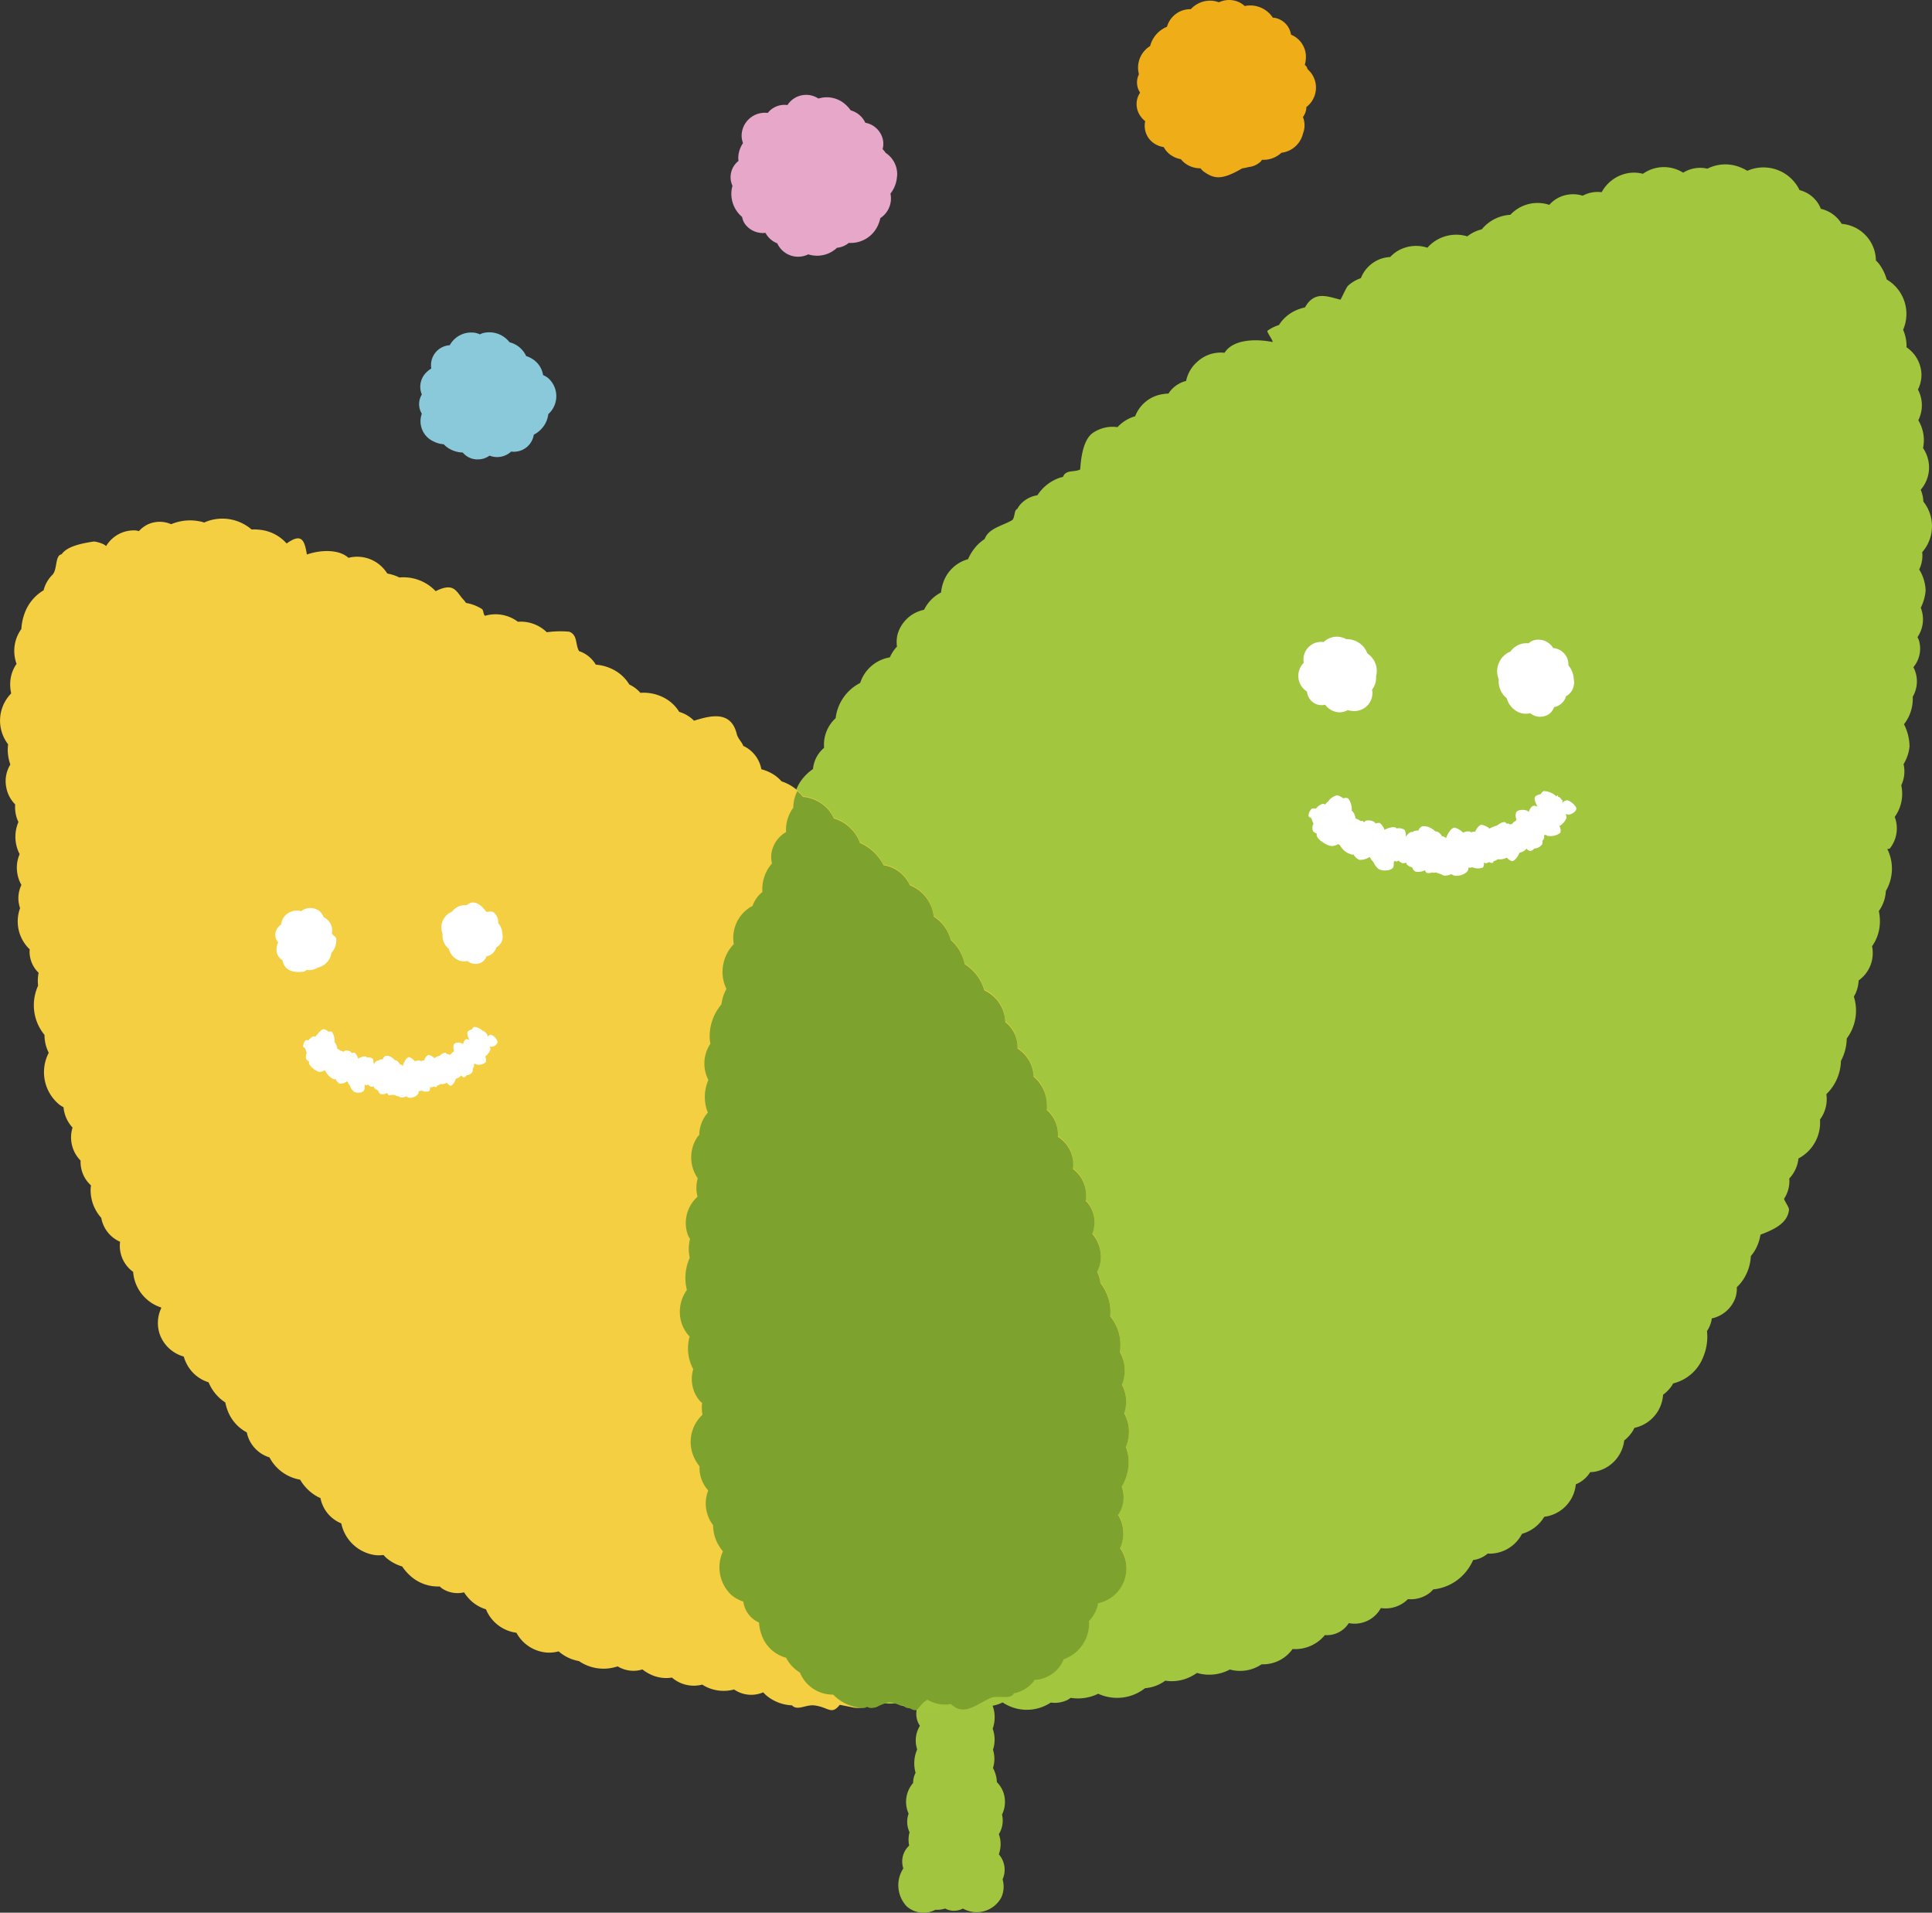
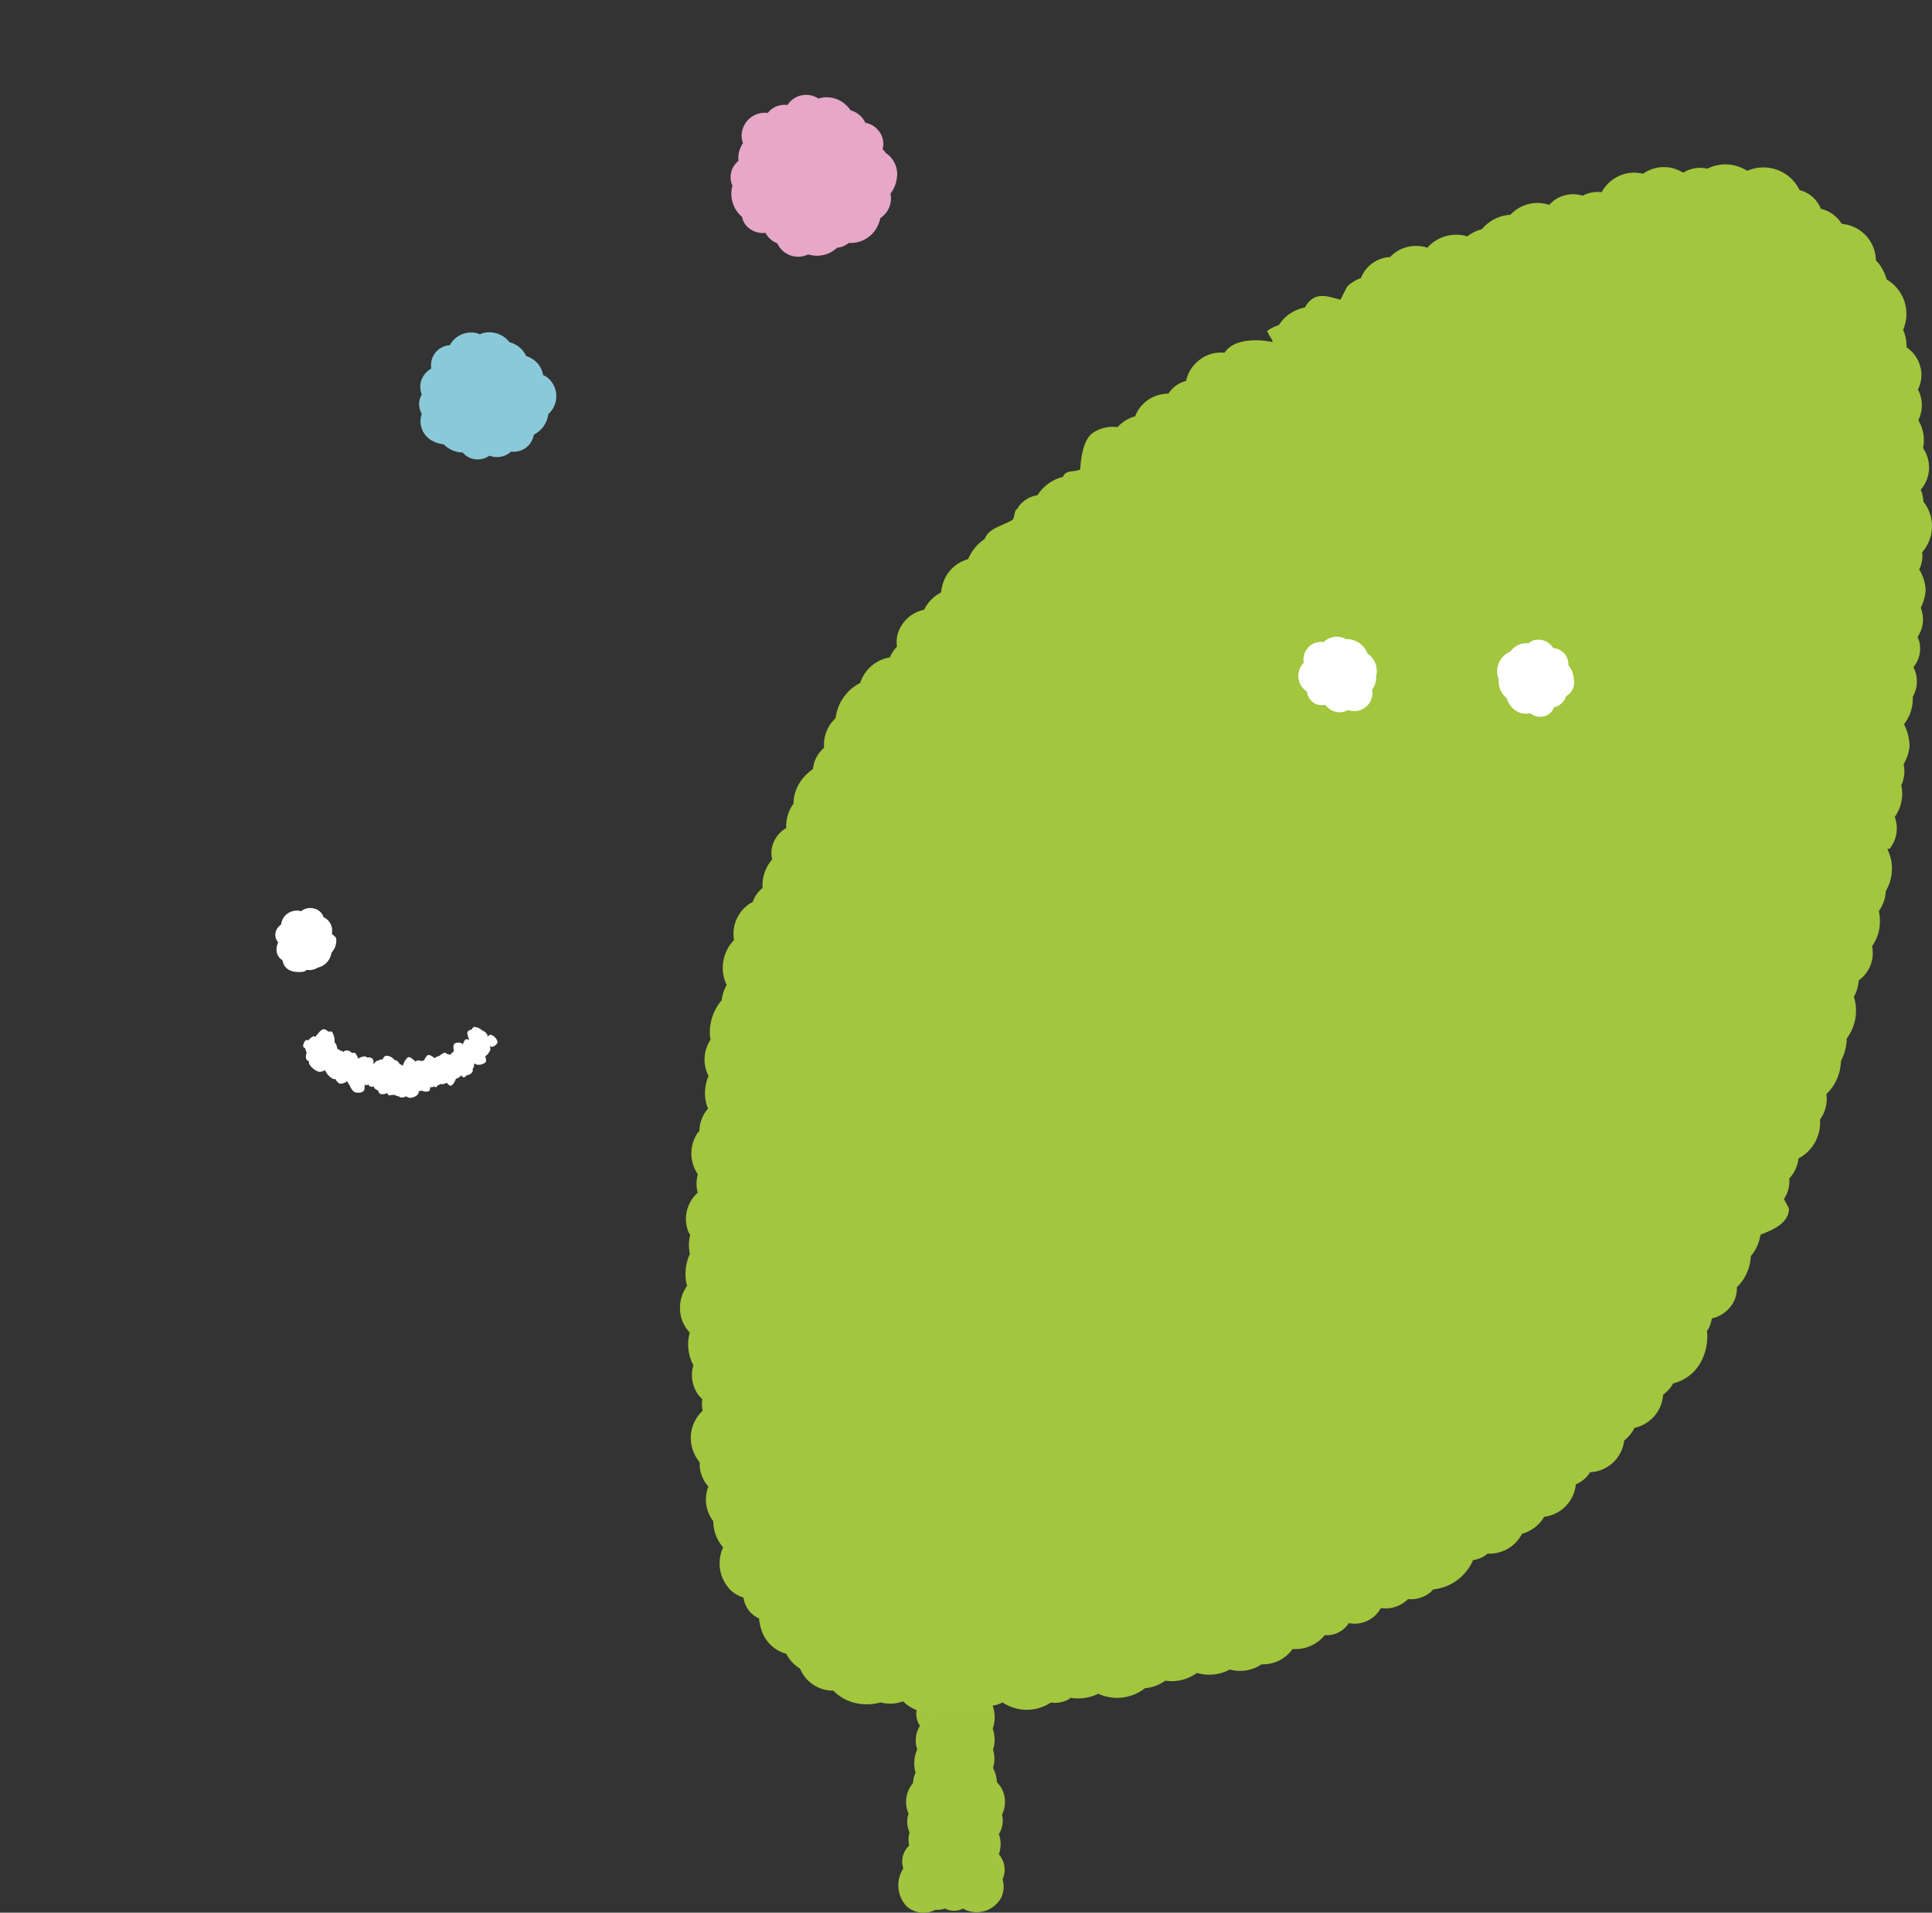
<svg xmlns="http://www.w3.org/2000/svg" id="グループ_18292" data-name="グループ 18292" width="168.354" height="166.643" viewBox="0 0 168.354 166.643">
  <rect x="0" y="0" width="168.354" height="166.643" fill="#333333" stroke="none" />
  <defs>
    <clipPath id="clip-path">
      <rect id="長方形_26471" data-name="長方形 26471" width="168.354" height="166.643" fill="none" />
    </clipPath>
  </defs>
  <g id="グループ_18291" data-name="グループ 18291" clip-path="url(#clip-path)">
    <path id="パス_37596" data-name="パス 37596" d="M40.41,27.113a1.9,1.9,0,0,0-.4-.229,2.036,2.036,0,0,0-.922-1.4,2.161,2.161,0,0,0-.554-.259,2.169,2.169,0,0,0-1.446-1.2,2.234,2.234,0,0,0-2.325-.8,1.928,1.928,0,0,0-.26.109,1.9,1.9,0,0,0-.368-.126,2.13,2.13,0,0,0-2.26,1.073,1.734,1.734,0,0,0-1.632,1.744,1.994,1.994,0,0,0,.023.286,2.019,2.019,0,0,0-.379.288,1.752,1.752,0,0,0-.445,1.976,1.593,1.593,0,0,0,0,1.672,1.93,1.93,0,0,0,1.025,2.417,2.339,2.339,0,0,0,.885.246,2.4,2.4,0,0,0,.209.2,2.439,2.439,0,0,0,1.447.518,1.648,1.648,0,0,0,1.322.6A1.722,1.722,0,0,0,35.34,33.9a1.8,1.8,0,0,0,1.886-.355A1.756,1.756,0,0,0,39.2,32.075a2.381,2.381,0,0,0,.563-.4,2.3,2.3,0,0,0,.7-1.391c.025-.026.054-.048.078-.075a2.1,2.1,0,0,0-.133-3.1" transform="translate(7.316 5.797)" fill="#8ac9d9" />
    <path id="パス_37597" data-name="パス 37597" d="M65.422,13.686a2.22,2.22,0,0,0-1-2.025,1.687,1.687,0,0,0-.265-.323A1.749,1.749,0,0,0,64,10.019a1.9,1.9,0,0,0-1.349-.98,2.112,2.112,0,0,0-.13-.239,1.992,1.992,0,0,0-1.142-.842,2.756,2.756,0,0,0-.4-.458,2.433,2.433,0,0,0-2.413-.57,1.939,1.939,0,0,0-2.7.566,1.861,1.861,0,0,0-1.717.687,2.024,2.024,0,0,0-2.27,1.827,1.884,1.884,0,0,0,.114.8,2.423,2.423,0,0,0-.393,1.023,2.149,2.149,0,0,0,0,.53,1.8,1.8,0,0,0-.523,2.171,2.5,2.5,0,0,0-.1.634,2.634,2.634,0,0,0,.937,2.075,1.609,1.609,0,0,0,.249.614,1.942,1.942,0,0,0,1.789.774,1.975,1.975,0,0,0,1.028.914,1.993,1.993,0,0,0,1.389,1.12,2.02,2.02,0,0,0,1.316-.163c.029.008.055.021.084.028a2.528,2.528,0,0,0,2.418-.6,1.862,1.862,0,0,0,1.024-.425,2.6,2.6,0,0,0,2.606-1.686,2.514,2.514,0,0,0,.141-.473,2.045,2.045,0,0,0,.884-2.135,2.714,2.714,0,0,0,.573-1.526" transform="translate(12.752 1.657)" fill="#e7a7c9" />
    <path id="パス_37598" data-name="パス 37598" d="M71.634,131.933a2.45,2.45,0,0,0,.251-1.184,2.374,2.374,0,0,0-.7-1.632,2.893,2.893,0,0,0-.055-.456,2.979,2.979,0,0,0-.285-.779,3,3,0,0,0,.1-.453,2.63,2.63,0,0,0-.1-1.14,2.79,2.79,0,0,0,.093-1.391,3.292,3.292,0,0,0-.118-.443,2.958,2.958,0,0,0-.209-2.441c-.038-.07-.085-.129-.128-.193a2.363,2.363,0,0,0-.245-1.125,2.122,2.122,0,0,0-.118-2.632,2.026,2.026,0,0,0,.053-1.092,2.564,2.564,0,0,0,.111-1.554,2.292,2.292,0,0,0,.313-.7,2.221,2.221,0,0,0-.566-2.16,1.823,1.823,0,0,0-.12-1.065c-.026-.058-.063-.1-.093-.155a2,2,0,0,0,.059-1.507,2.456,2.456,0,0,0-.02-2.621,2.412,2.412,0,0,0-.767-.774,1.939,1.939,0,0,0-.049-.218,1.732,1.732,0,0,0-1.364-1.212,1.958,1.958,0,0,0-1.437-.6,2.483,2.483,0,0,0-2.12,2.749,2.806,2.806,0,0,0,.294,1.167,2.855,2.855,0,0,0,.033,1.17,3.168,3.168,0,0,0-.256,1.047,2.77,2.77,0,0,0,.181,1.18,2.173,2.173,0,0,0,.176,1.957,2.267,2.267,0,0,0,0,1.4,2.32,2.32,0,0,0-.149.411,2.223,2.223,0,0,0,.163,1.568,2.586,2.586,0,0,0-.219,1.611,3.182,3.182,0,0,0-.086,1.611,3.061,3.061,0,0,0,.1.33,2.141,2.141,0,0,0-.161.959,2.19,2.19,0,0,0,.181.742,1.845,1.845,0,0,0,.1,1.9,2.425,2.425,0,0,0-.236,2.053A3,3,0,0,0,64.1,128.3a1.856,1.856,0,0,0-.215.887,2.5,2.5,0,0,0-.393,2.67,2.136,2.136,0,0,0,.081,1.624,2.449,2.449,0,0,0-.031,1.163,1.867,1.867,0,0,0-.555.937,1.939,1.939,0,0,0,.044,1.048,2.686,2.686,0,0,0,.291,3.305,2.215,2.215,0,0,0,2.506.3,2.17,2.17,0,0,0,.845-.108,1.733,1.733,0,0,0,.575.184,1.705,1.705,0,0,0,.978-.181,2.436,2.436,0,0,0,3.339-.959,2.259,2.259,0,0,0,.115-1.586,2.035,2.035,0,0,0-.324-2.178,2.733,2.733,0,0,0,.134-1.219,2.6,2.6,0,0,0-.134-.541,2.251,2.251,0,0,0,.273-1.716" transform="translate(15.684 26.155)" fill="#a1c53e" />
    <path id="パス_37599" data-name="パス 37599" d="M155.374,46.737a2.728,2.728,0,0,0,.258-1.5,3.433,3.433,0,0,0,.1-4.406,2.887,2.887,0,0,0-.23-1.032,2.984,2.984,0,0,0,.712-1.648,3.02,3.02,0,0,0-.51-1.986,3.346,3.346,0,0,0-.383-2.371c-.009-.016-.021-.03-.031-.046a2.923,2.923,0,0,0-.03-2.681,2.83,2.83,0,0,0,.3-1.454,2.958,2.958,0,0,0-1.3-2.231c0-.048.01-.094.009-.143a3.642,3.642,0,0,0-.3-1.378,3.478,3.478,0,0,0-1.431-4.382,4.075,4.075,0,0,0-.685-1.382c-.081-.105-.173-.19-.26-.284,0-.034.006-.064,0-.1a3.241,3.241,0,0,0-2.977-3.079,2.866,2.866,0,0,0-1.821-1.313,2.609,2.609,0,0,0-.108-.254,2.7,2.7,0,0,0-1.742-1.373,3.493,3.493,0,0,0-4.552-1.684,4.443,4.443,0,0,0-.454-.235,3.465,3.465,0,0,0-3.026.049,2.806,2.806,0,0,0-2.112.35,3.148,3.148,0,0,0-3.489.086l-.013.011a3.109,3.109,0,0,0-1.2-.073,3.265,3.265,0,0,0-2.4,1.677,2.732,2.732,0,0,0-1.653.306,2.771,2.771,0,0,0-1.326-.085,2.7,2.7,0,0,0-1.584.882,3.232,3.232,0,0,0-3.393.867,3.47,3.47,0,0,0-2.489,1.263,3.344,3.344,0,0,0-1.188.554c-.025.018-.045.041-.07.06a3.354,3.354,0,0,0-3.355.85c-.045.044-.081.1-.125.14a3.161,3.161,0,0,0-2.645.311,3,3,0,0,0-.6.5,2.861,2.861,0,0,0-.987.223,2.922,2.922,0,0,0-1.568,1.619,3.181,3.181,0,0,0-1.105.645c-.178.158-.539,1.043-.68,1.23-1.1-.283-2.051-.678-2.841.3a3.11,3.11,0,0,0-.243.373,3.9,3.9,0,0,0-.958.336,3.389,3.389,0,0,0-1.313,1.2,3.317,3.317,0,0,0-1,.5c-.093.069.529.9.444.979-1.4-.286-3.421-.268-4.183.937a3.009,3.009,0,0,0-2.34.753,3.046,3.046,0,0,0-1.01,1.7,2.571,2.571,0,0,0-1.457.982c-.028.039-.044.079-.07.118a3.991,3.991,0,0,0-.544.056A3.041,3.041,0,0,0,87.048,33.4c-.026.007-.053.009-.079.018a3.316,3.316,0,0,0-1.458.925,3.057,3.057,0,0,0-2.151.505c-.847.584-1.04,2.217-1.1,3.183-.54.271-1.219-.01-1.494.625l-.008.025a3.349,3.349,0,0,0-.336.09,3.792,3.792,0,0,0-1.892,1.506,2.5,2.5,0,0,0-1.564.894,2.591,2.591,0,0,0-.19.3c-.3.088-.189.833-.475.993-.914.513-2.025.7-2.365,1.626a3.856,3.856,0,0,0-.637.526,4.215,4.215,0,0,0-.813,1.233,3.174,3.174,0,0,0-2.21,2.186,3.491,3.491,0,0,0-.14.712,3.335,3.335,0,0,0-1.481,1.509,3.027,3.027,0,0,0-2.306,2.127,2.722,2.722,0,0,0-.054,1.078,3.183,3.183,0,0,0-.623.942,3.274,3.274,0,0,0-2.584,2.226,3.976,3.976,0,0,0-2.14,3.072,3.126,3.126,0,0,0-1.005,2.579,2.924,2.924,0,0,0-.331.328,2.748,2.748,0,0,0-.637,1.523,4.208,4.208,0,0,0-.944.888,3.536,3.536,0,0,0-.755,2.133,3.213,3.213,0,0,0-.628,2.118,2.593,2.593,0,0,0-1.271,1.817,2.427,2.427,0,0,0,.04.924,3.4,3.4,0,0,0-.834,2.483,2.692,2.692,0,0,0-.859,1.222c-.053.029-.106.046-.158.079a3.145,3.145,0,0,0-1.473,3.239,3.425,3.425,0,0,0-.875,1.579,3.38,3.38,0,0,0,.235,2.322,4.15,4.15,0,0,0-.273.619,3.92,3.92,0,0,0-.169.733,4.294,4.294,0,0,0-1.019,3.025,4,4,0,0,0,.058.41c-.021.033-.048.058-.066.09a3.124,3.124,0,0,0-.111,3.061,3.713,3.713,0,0,0-.158,2.539c.031.1.076.2.115.3a3.026,3.026,0,0,0-.754,1.951c-.051.06-.111.108-.159.174a3.2,3.2,0,0,0,.026,3.6,3.061,3.061,0,0,0-.014,1.608,3.07,3.07,0,0,0-.828,3.374,2.535,2.535,0,0,0,.171.3,4,4,0,0,0-.109.89,3.856,3.856,0,0,0,.085.759,4.237,4.237,0,0,0-.248,2.8,3.254,3.254,0,0,0-.486,2.815,3.078,3.078,0,0,0,.723,1.246,3.817,3.817,0,0,0,.318,2.845,2.958,2.958,0,0,0,.491,2.669,2.615,2.615,0,0,0,.279.274,3.491,3.491,0,0,0,.031,1.028,3.233,3.233,0,0,0-.783,3.6,3.448,3.448,0,0,0,.528.888,2.927,2.927,0,0,0,.757,2.107,3.1,3.1,0,0,0,.428,3.024,3.441,3.441,0,0,0,.41,1.628,3.963,3.963,0,0,0,.446.653,3.317,3.317,0,0,0,.643,3.713,2.936,2.936,0,0,0,1.134.663,2.316,2.316,0,0,0,1.364,1.823,3.875,3.875,0,0,0,.225,1.072,3.12,3.12,0,0,0,2.14,2,3.212,3.212,0,0,0,1.2,1.289,3.106,3.106,0,0,0,2.906,1.925,3.8,3.8,0,0,0,1.891,1.069,4.393,4.393,0,0,0,2.222-.05,3.145,3.145,0,0,0,1.861-.06c.029-.01.055-.026.085-.036a3.6,3.6,0,0,0,4.2.6,3.214,3.214,0,0,0,2.321-.308,2.833,2.833,0,0,0,2.162-.194,3.781,3.781,0,0,0,4.2.014,2.508,2.508,0,0,0,1.454-.228,2.279,2.279,0,0,0,.279-.183,3.994,3.994,0,0,0,2.4-.358,3.943,3.943,0,0,0,4.08-.483,3.431,3.431,0,0,0,1.764-.655,3.65,3.65,0,0,0,1.664-.125,4.15,4.15,0,0,0,1.1-.551l.024.009a3.787,3.787,0,0,0,2.839-.306,3.332,3.332,0,0,0,2.766-.454,3.161,3.161,0,0,0,2.7-1.331,3.345,3.345,0,0,0,2.814-1.212,2.27,2.27,0,0,0,2.086-1.044,2.607,2.607,0,0,0,2.792-1.312,2.757,2.757,0,0,0,2.363-.779,2.691,2.691,0,0,0,1.952-.591,2.6,2.6,0,0,0,.244-.255,4.222,4.222,0,0,0,3.107-1.876,4.3,4.3,0,0,0,.374-.683,2.39,2.39,0,0,0,1.271-.565c.025,0,.049.007.075.007a3.185,3.185,0,0,0,2.915-1.728,3.28,3.28,0,0,0,1.938-1.482,3.152,3.152,0,0,0,2.751-2.829,2.652,2.652,0,0,0,1.253-1.059,3.323,3.323,0,0,0,.4-.039,3.147,3.147,0,0,0,2.564-2.722,3.2,3.2,0,0,0,.77-.868c.046-.074.076-.155.116-.231a3.158,3.158,0,0,0,2.5-2.887,3.2,3.2,0,0,0,.759-.78c.045-.065.078-.138.118-.206a3.746,3.746,0,0,0,2.574-2.191,4.588,4.588,0,0,0,.376-2.371,2.513,2.513,0,0,0,.418-1.1,2.814,2.814,0,0,0,2.056-1.792,2.6,2.6,0,0,0,.124-.928,3.785,3.785,0,0,0,.376-.408,4.07,4.07,0,0,0,.847-2.306,3.6,3.6,0,0,0,.415-.6,3.859,3.859,0,0,0,.423-1.261c1.093-.421,2.363-.958,2.486-2.168.023-.214-.4-.763-.426-.964a2.8,2.8,0,0,0,.453-1.766,3.019,3.019,0,0,0,.8-1.746c.03-.018.063-.028.091-.046a3.54,3.54,0,0,0,1.784-3.346,2.965,2.965,0,0,0,.554-2.206,4.162,4.162,0,0,0,1.271-2.9,4.257,4.257,0,0,0,.505-1.95,4.056,4.056,0,0,0,.621-3.651c.055-.1.118-.2.163-.31a3.2,3.2,0,0,0,.255-1.1,2.921,2.921,0,0,0,1.167-2.979,3.667,3.667,0,0,0,.662-1.748,4.19,4.19,0,0,0-.07-1.318,3.267,3.267,0,0,0,.61-1.747,3.836,3.836,0,0,0,.13-3.653c-.005-.013.21-.024.205-.036a2.819,2.819,0,0,0,.439-2.764,3.443,3.443,0,0,0,.57-2.755,2.8,2.8,0,0,0,.2-1.842,3.7,3.7,0,0,0,.521-1.541,4.35,4.35,0,0,0-.485-1.937,3.569,3.569,0,0,0,.762-2.393,2.653,2.653,0,0,0,.059-2.577,2.532,2.532,0,0,0,.486-2.328,2.429,2.429,0,0,0-.129-.29,2.748,2.748,0,0,0,.284-2.562,4.068,4.068,0,0,0,.424-1.492,3.664,3.664,0,0,0-.56-1.842" transform="translate(11.869 2.871)" fill="#a2c63e" />
-     <path id="パス_37600" data-name="パス 37600" d="M97.962,114a3.094,3.094,0,0,0-.205-2.473,3.219,3.219,0,0,0-.18-2.849,3.9,3.9,0,0,0-.835-3.109,4.072,4.072,0,0,0-.84-2.876,3.707,3.707,0,0,0-.294-1.007,2.932,2.932,0,0,0,.264-.742,3.027,3.027,0,0,0-.693-2.559,2.7,2.7,0,0,0,.049-1.893,2.653,2.653,0,0,0-.618-.988,2.909,2.909,0,0,0-1.07-2.745c-.014-.011-.029-.018-.043-.029a2.843,2.843,0,0,0-1.312-2.8,2.875,2.875,0,0,0-.7-2.072,3.1,3.1,0,0,0-.268-.261,3.827,3.827,0,0,0,0-.708,3.211,3.211,0,0,0-1.147-2.2,3,3,0,0,0-1.4-2.457,2.772,2.772,0,0,0-1.064-2.3,3.558,3.558,0,0,0-.075-.584,3.116,3.116,0,0,0-1.754-2.181A4.006,4.006,0,0,0,84.06,74.89a3.745,3.745,0,0,0-.794-1.671,3.436,3.436,0,0,0-.418-.424,3.4,3.4,0,0,0-1.483-2.046,3.326,3.326,0,0,0-2.081-2.73,2.991,2.991,0,0,0-.719-.99A2.89,2.89,0,0,0,77,66.278a4.481,4.481,0,0,0-.944-1.224,4.036,4.036,0,0,0-1.125-.725c-.019-.046-.029-.1-.049-.14a3.468,3.468,0,0,0-2.226-1.99,3.116,3.116,0,0,0-1.423-1.507,3.242,3.242,0,0,0-1.267-.373,3.947,3.947,0,0,0-1.865-1.3,3.339,3.339,0,0,0-.551-.5,3.694,3.694,0,0,0-1.205-.551,2.791,2.791,0,0,0-1.532-2.016c-.014-.008-.029-.008-.043-.015-.129-.361-.469-.635-.57-1.047-.523-2.121-2.386-1.559-3.724-1.154a3,3,0,0,0-1.289-.767,3.372,3.372,0,0,0-1.281-1.21,3.81,3.81,0,0,0-2.1-.449,2.953,2.953,0,0,0-.969-.727A3.473,3.473,0,0,0,53.468,49.3a3.959,3.959,0,0,0-1.552-.446,2.667,2.667,0,0,0-1.458-1.18c-.344-.606-.108-1.393-.848-1.691a8.56,8.56,0,0,0-1.961.048,3.243,3.243,0,0,0-2.516-.913,3.251,3.251,0,0,0-2.87-.52c-.184-.163-.091-.484-.3-.614a3.811,3.811,0,0,0-1.357-.508,2.493,2.493,0,0,0-.188-.249c-.663-.684-.787-1.609-2.453-.775A3.86,3.86,0,0,0,34.8,41.26a3.852,3.852,0,0,0-1.049-.344,3.4,3.4,0,0,0-.345-.451,3.068,3.068,0,0,0-3.039-.918c-.86-.777-2.47-.692-3.626-.288-.205-1.294-.483-1.883-1.764-.96a3.592,3.592,0,0,0-2.3-1.192,4.233,4.233,0,0,0-.754-.029,3.9,3.9,0,0,0-3.7-.772,4.041,4.041,0,0,0-.436.168c-.03-.009-.056-.024-.086-.033a4.251,4.251,0,0,0-2.787.176,2.488,2.488,0,0,0-1.952-.019,2.416,2.416,0,0,0-.854.623,2.418,2.418,0,0,0-.274-.06,2.813,2.813,0,0,0-2.746,1.669c.715-.334-.725-.739-.948-.7-.972.151-2.293.4-2.772,1.109-.593.09-.348,1.343-.812,1.8A2.852,2.852,0,0,0,3.8,42.376a3.846,3.846,0,0,0-1.637,1.956,4.609,4.609,0,0,0-.3,1.411,3.272,3.272,0,0,0-.42,3.042A3.072,3.072,0,0,0,.893,50.39a3.535,3.535,0,0,0,.083.969,3.381,3.381,0,0,0-.269,4.436,3.613,3.613,0,0,0-.03.608A4,4,0,0,0,.9,57.556a2.75,2.75,0,0,0-.36,1.952,2.809,2.809,0,0,0,.782,1.522,3.129,3.129,0,0,0,.139,1.185,3.714,3.714,0,0,0,.144.349,3.286,3.286,0,0,0,.106,2.8,2.943,2.943,0,0,0-.226,1.486,3.034,3.034,0,0,0,.381,1.2,2.624,2.624,0,0,0-.116,2.018,3.354,3.354,0,0,0,.84,3.591c0,.05-.014.1-.014.146A2.576,2.576,0,0,0,3.364,75.7a3.656,3.656,0,0,0-.045,1.123,3.99,3.99,0,0,0-.256.748,4.056,4.056,0,0,0,.814,3.54,3.619,3.619,0,0,0,.15,1.015,4.139,4.139,0,0,0,.22.545,3.652,3.652,0,0,0,.94,4.528,3.211,3.211,0,0,0,.349.216,2.976,2.976,0,0,0,.787,1.772,2.866,2.866,0,0,0,.7,2.875,2.748,2.748,0,0,0,.905,2.161c-.008.081-.025.16-.028.241a3.6,3.6,0,0,0,.924,2.587,2.8,2.8,0,0,0,1.639,2.083,2.793,2.793,0,0,0,1.139,2.624v0a3.537,3.537,0,0,0,2.428,3.1l.026.046a3.034,3.034,0,0,0-.121,2.331,3.108,3.108,0,0,0,2.076,1.9,3.5,3.5,0,0,0,.306.732,3.211,3.211,0,0,0,1.858,1.512,3.845,3.845,0,0,0,1.459,1.759,4.222,4.222,0,0,0,.3.94,3.566,3.566,0,0,0,1.572,1.666,2.825,2.825,0,0,0,.8,1.474,2.864,2.864,0,0,0,1.178.705,3.721,3.721,0,0,0,2.669,1.94,3.953,3.953,0,0,0,1.587,1.522c.061.031.123.049.184.076a2.994,2.994,0,0,0,1.814,2.21,3.516,3.516,0,0,0,2.995,2.769,3.075,3.075,0,0,0,.68-.016c.09.091.174.188.271.271a3.74,3.74,0,0,0,1.362.73,4.358,4.358,0,0,0,.7.807,3.588,3.588,0,0,0,2.574.935,1.846,1.846,0,0,0,.173.154,2.437,2.437,0,0,0,1.946.358,3.741,3.741,0,0,0,.38.5,3.327,3.327,0,0,0,1.532.98c.02.044.033.09.055.134A3.338,3.338,0,0,0,45,133.2a3.308,3.308,0,0,0,2.652,1.726,3.091,3.091,0,0,0,1.027-.106,3.616,3.616,0,0,0,1.772.848,3.791,3.791,0,0,0,3.074.546c.1-.024.2-.053.3-.083a2.671,2.671,0,0,0,1.786.353,2.923,2.923,0,0,0,.368-.09,3.585,3.585,0,0,0,1.15.612,3.156,3.156,0,0,0,1.426.1,2.909,2.909,0,0,0,2.642.61,3.2,3.2,0,0,0,.4.226,3.505,3.505,0,0,0,2.372.2,2.627,2.627,0,0,0,2.53.25c.093.09.178.186.278.269a3.711,3.711,0,0,0,2.23.862c.49.513,1.212-.089,1.972.009,1.228.159,1.468.868,2.2-.054.005,0,1.243.25,1.248.25a2.287,2.287,0,0,0,1.123-.125c.718.364,1.112-.28,1.952-.426.2-.035,1.606.615,1.792.551.823.488.634-.245,1.528-.752a2.958,2.958,0,0,0,2.038.381c1.059.988,1.945.23,3.351-.489.7-.359,1.823.169,2.138-.444a2.926,2.926,0,0,0,1.7-1.022c.04-.049.061-.105.1-.155a3.03,3.03,0,0,0,.391-.04,2.9,2.9,0,0,0,2.156-1.759,3.309,3.309,0,0,0,2.2-3.333,3.049,3.049,0,0,0,.735-1.281c.025-.086.034-.176.053-.264a3.031,3.031,0,0,0,2.471-2.98,3.063,3.063,0,0,0-.551-1.824,3.174,3.174,0,0,0,.258-.957,3.081,3.081,0,0,0-.433-1.938,2.7,2.7,0,0,0,.313-2.466,4.317,4.317,0,0,0,.561-1.561,3.739,3.739,0,0,0-.2-1.9,3.33,3.33,0,0,0-.15-2.934" transform="translate(0 9.054)" fill="#f4cf41" />
    <path id="パス_37601" data-name="パス 37601" d="M93.515,50.835a1.365,1.365,0,0,0,1.252-.076,2.017,2.017,0,0,0,.466.074A1.564,1.564,0,0,0,96.9,48.978a1.687,1.687,0,0,0,.348-1.16A1.823,1.823,0,0,0,96.714,46a2.036,2.036,0,0,0-.226-.183,1.908,1.908,0,0,0-1.067-1.1,1.759,1.759,0,0,0-.765-.136,1.659,1.659,0,0,0-1.942.216c-.012.011-.021.023-.033.034a1.533,1.533,0,0,0-1.733,1.8,1.616,1.616,0,0,0,.279,2.514,1.289,1.289,0,0,0,.285.7,1.254,1.254,0,0,0,1.294.443,1.674,1.674,0,0,0,.709.549" transform="translate(22.663 11.11)" fill="#fff" />
    <path id="パス_37602" data-name="パス 37602" d="M104.772,49.239a1.775,1.775,0,0,0,.393.429,1.869,1.869,0,0,0,.723,1.039,1.562,1.562,0,0,0,1.323.269,1.384,1.384,0,0,0,1.529.146,1.261,1.261,0,0,0,.553-.677c.035-.008.071-.013.105-.023a1.35,1.35,0,0,0,.94-.93,1.319,1.319,0,0,0,.629-.75,1.35,1.35,0,0,0,.043-.714,2.1,2.1,0,0,0-.174-.755,1.944,1.944,0,0,0-.3-.47,1.384,1.384,0,0,0-.454-1.123,1.4,1.4,0,0,0-.867-.379,1.509,1.509,0,0,0-1.712-.673,1.306,1.306,0,0,0-.438.263,1.689,1.689,0,0,0-1.571.707,1.866,1.866,0,0,0-1.023,2.433,1.9,1.9,0,0,0,.3,1.208" transform="translate(26.13 11.162)" fill="#fff" />
-     <path id="パス_37603" data-name="パス 37603" d="M113.7,55.913a.726.726,0,0,0-.385.205c-.006-.033-.014-.064-.023-.1.018-.023.039-.048.038-.06,0-.033-.045-.065-.1-.091a.47.47,0,0,0-.175-.206.422.422,0,0,0-.163-.05.118.118,0,0,0,.035-.059c0-.023-.025-.061-.049-.061s-.07.05-.07.074.015.03.03.045h-.02a1.714,1.714,0,0,0-1.147-.493.535.535,0,0,0-.251.27.935.935,0,0,0-.491.214c-.119.18.033.6.223.888a.722.722,0,0,0-.405-.089.784.784,0,0,0-.365.545.58.58,0,0,0-.109-.093c-.255-.15-.843-.136-1,.111a.889.889,0,0,0,.025.624.366.366,0,0,0-.048.086c0,.009,0,.023,0,.033a.858.858,0,0,0-.324.265c-.056.018-.113.035-.171.059a.444.444,0,0,0-.256-.088.14.14,0,0,0-.049.03.375.375,0,0,0-.128-.134c-.165-.071-.48.09-.708.273a1.04,1.04,0,0,0-.1.038,2.343,2.343,0,0,0-.564.238,1.352,1.352,0,0,0-.7-.335c-.2.03-.4.29-.546.589a1.527,1.527,0,0,0-.363.066.388.388,0,0,0-.111-.065.94.94,0,0,0-.584.1,1.473,1.473,0,0,0-.755-.439c-.278.028-.588.509-.729.918a.648.648,0,0,0-.281-.17.361.361,0,0,0-.059.01,1.11,1.11,0,0,0-.323-.358.8.8,0,0,0-.289-.081c-.268-.308-.91-.576-1.23-.38a.692.692,0,0,0-.229.32.833.833,0,0,0-.381.046.462.462,0,0,0-.134.1c-.014-.008-.034-.026-.046-.028-.159-.021-.4.21-.535.42a1.054,1.054,0,0,0-.1-.6.91.91,0,0,0-.7-.125.269.269,0,0,0-.048-.055c-.2-.135-.662-.009-1.009.174a1.186,1.186,0,0,0-.418-.6.449.449,0,0,0-.3.045l-.083-.034a.729.729,0,0,0-.046-.065c-.2-.171-.712-.25-.887-.059a.275.275,0,0,0-.029.05l-.018.018a.278.278,0,0,0-.075-.093.417.417,0,0,0-.238-.035,1.363,1.363,0,0,0-.424-.213,1.19,1.19,0,0,0-.281-.647.431.431,0,0,0-.054-.028,1.569,1.569,0,0,0-.315-1.082.61.61,0,0,0-.431,0,1.093,1.093,0,0,0-.545-.265,1.354,1.354,0,0,0-.779.551.669.669,0,0,0-.216.23.18.18,0,0,0-.006.038.4.4,0,0,0-.141-.074c-.2-.029-.473.174-.7.421a.621.621,0,0,0-.325-.011.825.825,0,0,0-.3.672.366.366,0,0,0,.216.139,1.647,1.647,0,0,0,.073.164,1.329,1.329,0,0,0,.144.344.723.723,0,0,0-.045.648.694.694,0,0,0,.339.221.293.293,0,0,0-.029.094c-.01.394.912.977,1.317.985a1.228,1.228,0,0,0,.578-.174.466.466,0,0,0,.041.044.713.713,0,0,0,.088.043,1.641,1.641,0,0,0,1.087.838.4.4,0,0,0,.1-.024,1.22,1.22,0,0,0,.488.47,1.4,1.4,0,0,0,.9-.24.291.291,0,0,0,.07.043,1.02,1.02,0,0,0,.268.371,1.577,1.577,0,0,0,.478.634c.319.19,1.054.174,1.251-.136a.706.706,0,0,0,.044-.431.46.46,0,0,0,.089-.171.31.31,0,0,0,.131.081.329.329,0,0,0,.206-.089.8.8,0,0,0,.33.229.683.683,0,0,0,.354-.048.206.206,0,0,0,0,.08c.044.143.265.268.514.345a.59.59,0,0,0,.265.355,1.271,1.271,0,0,0,.842-.111.506.506,0,0,0,.151.224.592.592,0,0,0,.446-.04.442.442,0,0,0,.31.005,3.3,3.3,0,0,1,.713.265,1.169,1.169,0,0,0,.674-.12.931.931,0,0,0,.275.134c.38.09,1.109-.156,1.2-.526a.41.41,0,0,0,0-.166.8.8,0,0,0,.359-.041,1.218,1.218,0,0,0,.922.026.561.561,0,0,0,.075-.443.5.5,0,0,0,.145.069.61.61,0,0,0,.325-.105c.085.069.259.114.334.051a.233.233,0,0,0,.051-.128.75.75,0,0,0,.335-.144c.007-.008.012-.02.02-.029a1.226,1.226,0,0,0,.8-.135.939.939,0,0,0,.446.309c.235,0,.555-.43.658-.734a1.188,1.188,0,0,0,.541-.269.5.5,0,0,0,.051-.1.735.735,0,0,0,.325.223.575.575,0,0,0,.376-.224.865.865,0,0,0,.683-.365.565.565,0,0,0,.011-.3.535.535,0,0,0,.168-.314.433.433,0,0,0-.031-.173,1.54,1.54,0,0,0,.17-.041.386.386,0,0,0,.091.078,1.4,1.4,0,0,0,1.172-.251.715.715,0,0,0-.083-.584,1.492,1.492,0,0,0,.622-.712.667.667,0,0,0-.09-.353.723.723,0,0,0,.259.065c.26,0,.689-.273.688-.525s-.571-.729-.832-.728" transform="translate(22.844 13.805)" fill="#fff" />
    <path id="パス_37604" data-name="パス 37604" d="M19.292,66.978a1.042,1.042,0,0,0,.513.829,1.564,1.564,0,0,0,.124.384c.323.663,1.152.7,1.736.616a.557.557,0,0,0,.244-.153,1.427,1.427,0,0,0,.98-.2,1.55,1.55,0,0,0,1.142-1.075,1.411,1.411,0,0,0,.051-.23,1.558,1.558,0,0,0,.415-1.178c-.016-.221-.288-.313-.388-.485a1.268,1.268,0,0,0-.673-1.4c-.011-.005-.024-.006-.036-.011a1.156,1.156,0,0,0-.855-.774,1.266,1.266,0,0,0-1.108.241,1.334,1.334,0,0,0-.953.073,1.316,1.316,0,0,0-.792,1.092,1.073,1.073,0,0,0-.411.471.97.97,0,0,0,.158,1.075,1.348,1.348,0,0,0-.146.722" transform="translate(4.806 15.848)" fill="#fff" />
-     <path id="パス_37605" data-name="パス 37605" d="M31.1,66.573a1.4,1.4,0,0,0,.31.344,1.5,1.5,0,0,0,.569.835,1.247,1.247,0,0,0,1.054.223,1.1,1.1,0,0,0,1.218.128,1,1,0,0,0,.445-.535c.029-.006.058-.009.085-.018a1.079,1.079,0,0,0,.759-.744,1,1,0,0,0,.116-.086,1.034,1.034,0,0,0,.388-.5,1.064,1.064,0,0,0,.039-.569,1.691,1.691,0,0,0-.133-.6,1.541,1.541,0,0,0-.239-.378,1.1,1.1,0,0,0-.354-.9c-.2-.193-.446-.068-.692-.086-.306-.451-.83-.947-1.358-.772a1.051,1.051,0,0,0-.351.208,1.347,1.347,0,0,0-1.258.551,1.49,1.49,0,0,0-.833,1.935,1.52,1.52,0,0,0,.234.965" transform="translate(7.7 15.751)" fill="#fff" />
    <path id="パス_37606" data-name="パス 37606" d="M37.473,72.229a.519.519,0,0,0-.288.176c0-.026-.01-.051-.015-.076a.149.149,0,0,0,.034-.06c0-.029-.036-.059-.075-.08a.408.408,0,0,0-.119-.173.3.3,0,0,0-.119-.043.093.093,0,0,0,.026-.05c0-.019-.018-.051-.035-.051s-.051.041-.051.061a.067.067,0,0,0,.023.038h-.015a1.167,1.167,0,0,0-.829-.423.432.432,0,0,0-.185.226.645.645,0,0,0-.358.176c-.088.151.021.508.158.75a.468.468,0,0,0-.3-.079c-.126.039-.278.358-.27.469a.53.53,0,0,0-.078-.09c-.184-.129-.61-.12-.725.088a.884.884,0,0,0,.018.54c-.01.02-.033.035-.039.058a.184.184,0,0,0,0,.026.65.65,0,0,0-.238.221,1.116,1.116,0,0,0-.125.049.288.288,0,0,0-.185-.075.118.118,0,0,0-.036.025.3.3,0,0,0-.091-.114c-.119-.06-.349.073-.516.225-.024.01-.046.018-.07.03a1.62,1.62,0,0,0-.411.2.92.92,0,0,0-.505-.286c-.144.024-.293.241-.4.491a.979.979,0,0,0-.283.059c-.021-.019-.038-.05-.063-.06a.6.6,0,0,0-.425.079c-.189-.21-.436-.385-.544-.374-.2.023-.433.428-.538.772a.474.474,0,0,0-.2-.148.153.153,0,0,0-.051.009.89.89,0,0,0-.224-.3.532.532,0,0,0-.219-.071c-.194-.26-.648-.489-.88-.328a.582.582,0,0,0-.169.269.543.543,0,0,0-.278.035.378.378,0,0,0-.1.085c-.011,0-.025-.021-.034-.023-.115-.02-.293.174-.391.35a1,1,0,0,0-.068-.505.588.588,0,0,0-.5-.109.234.234,0,0,0-.035-.048c-.143-.115-.485-.01-.74.144a1,1,0,0,0-.293-.514.3.3,0,0,0-.215.036c-.021-.01-.04-.02-.061-.029a.532.532,0,0,0-.034-.055c-.141-.146-.514-.215-.643-.055-.005.006-.006.023-.01.03s-.016.018-.025.026a.263.263,0,0,0-.053-.079.272.272,0,0,0-.171-.03.97.97,0,0,0-.308-.183,1.081,1.081,0,0,0-.2-.545.29.29,0,0,0-.039-.024,1.471,1.471,0,0,0-.221-.913.393.393,0,0,0-.313-.007.766.766,0,0,0-.394-.226c-.166,0-.421.245-.561.451a.58.58,0,0,0-.168.2c0,.009,0,.023-.005.033a.258.258,0,0,0-.1-.063c-.143-.026-.345.143-.509.349a.407.407,0,0,0-.235-.011.75.75,0,0,0-.226.564.261.261,0,0,0,.156.118,1.393,1.393,0,0,0,.056.15,1.278,1.278,0,0,0,.1.276.7.7,0,0,0-.04.548.521.521,0,0,0,.245.189.24.24,0,0,0-.021.079c-.01.331.654.828.948.838a.811.811,0,0,0,.421-.143c.01.011.02.028.03.038s.044.023.063.036c.076.284.556.718.783.712.02,0,.046-.023.068-.03a.958.958,0,0,0,.356.409.908.908,0,0,0,.652-.2.24.24,0,0,0,.051.038.884.884,0,0,0,.191.314,1.326,1.326,0,0,0,.343.536c.23.161.764.153.908-.108a.7.7,0,0,0,.035-.371.4.4,0,0,0,.061-.14.234.234,0,0,0,.1.075.222.222,0,0,0,.15-.074.6.6,0,0,0,.238.2.445.445,0,0,0,.268-.043.323.323,0,0,0-.009.071c.031.124.2.23.381.3a.5.5,0,0,0,.18.3.806.806,0,0,0,.614-.089.445.445,0,0,0,.105.19.377.377,0,0,0,.314-.033.293.293,0,0,0,.235.009.591.591,0,0,0,.344.133.568.568,0,0,0,.173.094.733.733,0,0,0,.488-.1.63.63,0,0,0,.2.118c.275.078.807-.125.875-.436a.394.394,0,0,0,0-.139.5.5,0,0,0,.269-.04.756.756,0,0,0,.662.035.547.547,0,0,0,.059-.373.358.358,0,0,0,.1.059.412.412,0,0,0,.241-.089c.06.059.183.1.238.048a.2.2,0,0,0,.039-.108.505.505,0,0,0,.244-.119c.005-.006.008-.021.013-.028a.764.764,0,0,0,.586-.108c.115.145.251.264.321.265.173,0,.4-.358.476-.613a.811.811,0,0,0,.4-.224.434.434,0,0,0,.039-.084c.089.1.18.186.234.19.081.006.18-.083.273-.193a.605.605,0,0,0,.5-.3.552.552,0,0,0,.011-.254.484.484,0,0,0,.124-.264A.42.42,0,0,0,36,74.785a.9.9,0,0,0,.124-.034.3.3,0,0,0,.066.066.908.908,0,0,0,.852-.205.688.688,0,0,0-.058-.49,1.225,1.225,0,0,0,.458-.6.623.623,0,0,0-.063-.3.5.5,0,0,0,.188.059c.189,0,.5-.226.5-.439a.923.923,0,0,0-.6-.618" transform="translate(5.291 17.921)" fill="#fff" />
-     <path id="パス_37607" data-name="パス 37607" d="M86.1,109.306a3.094,3.094,0,0,0-.205-2.473,3.219,3.219,0,0,0-.18-2.849,3.9,3.9,0,0,0-.835-3.109A4.072,4.072,0,0,0,84.036,98a3.706,3.706,0,0,0-.294-1.007,2.932,2.932,0,0,0,.264-.742,3.028,3.028,0,0,0-.693-2.559,2.7,2.7,0,0,0,.049-1.893,2.648,2.648,0,0,0-.618-.987,2.91,2.91,0,0,0-1.07-2.746c-.014-.011-.029-.018-.043-.029a2.844,2.844,0,0,0-1.312-2.8,2.875,2.875,0,0,0-.7-2.072,2.908,2.908,0,0,0-.268-.26,3.839,3.839,0,0,0-.005-.709A3.211,3.211,0,0,0,78.2,80a3,3,0,0,0-1.4-2.457,2.772,2.772,0,0,0-1.064-2.3,3.557,3.557,0,0,0-.075-.584,3.118,3.118,0,0,0-1.754-2.181,4.006,4.006,0,0,0-1.712-2.285A3.745,3.745,0,0,0,71.4,68.52a3.437,3.437,0,0,0-.418-.424A3.4,3.4,0,0,0,69.5,66.051a3.326,3.326,0,0,0-2.081-2.73,2.992,2.992,0,0,0-.719-.99,2.889,2.889,0,0,0-1.566-.752,4.452,4.452,0,0,0-.943-1.224,4.036,4.036,0,0,0-1.125-.725c-.019-.046-.029-.1-.049-.14a3.468,3.468,0,0,0-2.226-1.99,3.116,3.116,0,0,0-1.423-1.507A3.242,3.242,0,0,0,58.1,55.62a4.173,4.173,0,0,0-.491-.505,3.459,3.459,0,0,0-.349,1.454,3.216,3.216,0,0,0-.628,2.117A2.6,2.6,0,0,0,55.363,60.5a2.478,2.478,0,0,0,.04.924,3.4,3.4,0,0,0-.833,2.483,2.685,2.685,0,0,0-.86,1.222c-.053.03-.106.046-.158.079a3.145,3.145,0,0,0-1.473,3.239A3.447,3.447,0,0,0,51.2,70.03a3.387,3.387,0,0,0,.235,2.322,4.207,4.207,0,0,0-.273.619A3.922,3.922,0,0,0,51,73.7a4.294,4.294,0,0,0-1.019,3.025,3.994,3.994,0,0,0,.058.41c-.021.033-.046.058-.066.091a3.121,3.121,0,0,0-.111,3.06,3.713,3.713,0,0,0-.156,2.539c.03.1.076.2.114.3a3.025,3.025,0,0,0-.753,1.951,2.351,2.351,0,0,0-.16.174,3.2,3.2,0,0,0,.026,3.6,3.056,3.056,0,0,0-.014,1.607,3.073,3.073,0,0,0-.828,3.374,2.721,2.721,0,0,0,.171.3,4,4,0,0,0-.109.89,3.753,3.753,0,0,0,.086.759,4.229,4.229,0,0,0-.249,2.8,3.254,3.254,0,0,0-.486,2.815,3.092,3.092,0,0,0,.723,1.245,3.817,3.817,0,0,0,.318,2.845,2.958,2.958,0,0,0,.491,2.669,2.739,2.739,0,0,0,.279.274,3.489,3.489,0,0,0,.031,1.028,3.233,3.233,0,0,0-.783,3.6,3.448,3.448,0,0,0,.528.888,2.928,2.928,0,0,0,.758,2.107,3.1,3.1,0,0,0,.426,3.024,3.455,3.455,0,0,0,.41,1.628,3.911,3.911,0,0,0,.446.653,3.315,3.315,0,0,0,.644,3.713,2.923,2.923,0,0,0,1.133.663,2.319,2.319,0,0,0,1.364,1.824,3.832,3.832,0,0,0,.226,1.07,3.116,3.116,0,0,0,2.138,2,3.221,3.221,0,0,0,1.2,1.289,3.106,3.106,0,0,0,2.906,1.925,3.8,3.8,0,0,0,1.892,1.069,4.275,4.275,0,0,0,.753.1.884.884,0,0,0,.3-.105.937.937,0,0,0,.328.1,4.445,4.445,0,0,0,.449-.058,5.764,5.764,0,0,1,1.175-.465,4.9,4.9,0,0,1,1.024.331c.019-.005.036-.008.055-.014s.055-.026.085-.036c.078.069.163.125.245.188a.974.974,0,0,0,.383.083c.823.488.634-.245,1.528-.752a2.958,2.958,0,0,0,2.038.381c1.059.988,1.945.23,3.351-.489.7-.359,1.823.169,2.138-.444a2.926,2.926,0,0,0,1.7-1.022c.04-.049.061-.105.1-.155a3.033,3.033,0,0,0,.391-.04,2.9,2.9,0,0,0,2.156-1.759,3.309,3.309,0,0,0,2.2-3.333,3.052,3.052,0,0,0,.735-1.279c.025-.088.034-.178.053-.265a3.1,3.1,0,0,0,1.92-4.8,3.192,3.192,0,0,0,.258-.958,3.083,3.083,0,0,0-.433-1.938,2.7,2.7,0,0,0,.313-2.466,4.317,4.317,0,0,0,.561-1.561,3.738,3.738,0,0,0-.2-1.9,3.326,3.326,0,0,0-.15-2.934" transform="translate(11.866 13.806)" fill="#7da32e" />
-     <path id="パス_37608" data-name="パス 37608" d="M94.272,6.207a2.614,2.614,0,0,0-.178-.193,1.431,1.431,0,0,0-.06-.169c-.041-.083-.119-.129-.171-.2a2.647,2.647,0,0,0,.085-.485,2.087,2.087,0,0,0-1.289-2.14,1.759,1.759,0,0,0-1.381-1.459,1.872,1.872,0,0,0-.2-.018A2.353,2.353,0,0,0,88.624.525a1.928,1.928,0,0,0-.76-.436A2.075,2.075,0,0,0,86.375.2,2.215,2.215,0,0,0,85.8.065,2.279,2.279,0,0,0,83.928.8a2.076,2.076,0,0,0-.469.041A2.113,2.113,0,0,0,81.85,2.333,2.492,2.492,0,0,0,80.38,4.013a2.21,2.21,0,0,0-.973,2.458,1.591,1.591,0,0,0,.1,1.6,1.791,1.791,0,0,0,0,2,2.025,2.025,0,0,0,.446.485,1.853,1.853,0,0,0,.514,1.729,2.016,2.016,0,0,0,1.1.531,1.986,1.986,0,0,0,.788.8,2.207,2.207,0,0,0,.705.253,2.015,2.015,0,0,0,.373.363,2.2,2.2,0,0,0,1.341.431,1.448,1.448,0,0,0,.264.276c.9.635,1.543.8,3.365-.269a5.757,5.757,0,0,0,.581-.119,1.771,1.771,0,0,0,1.067-.508c.036-.038.045-.083.078-.121l.023,0a2.287,2.287,0,0,0,1.671-.614A2.191,2.191,0,0,0,93.7,11.638a1.976,1.976,0,0,0,0-1.442,1.517,1.517,0,0,0,.3-.872,2.13,2.13,0,0,0,.284-3.118" transform="translate(19.84 0)" fill="#efad18" />
  </g>
</svg>